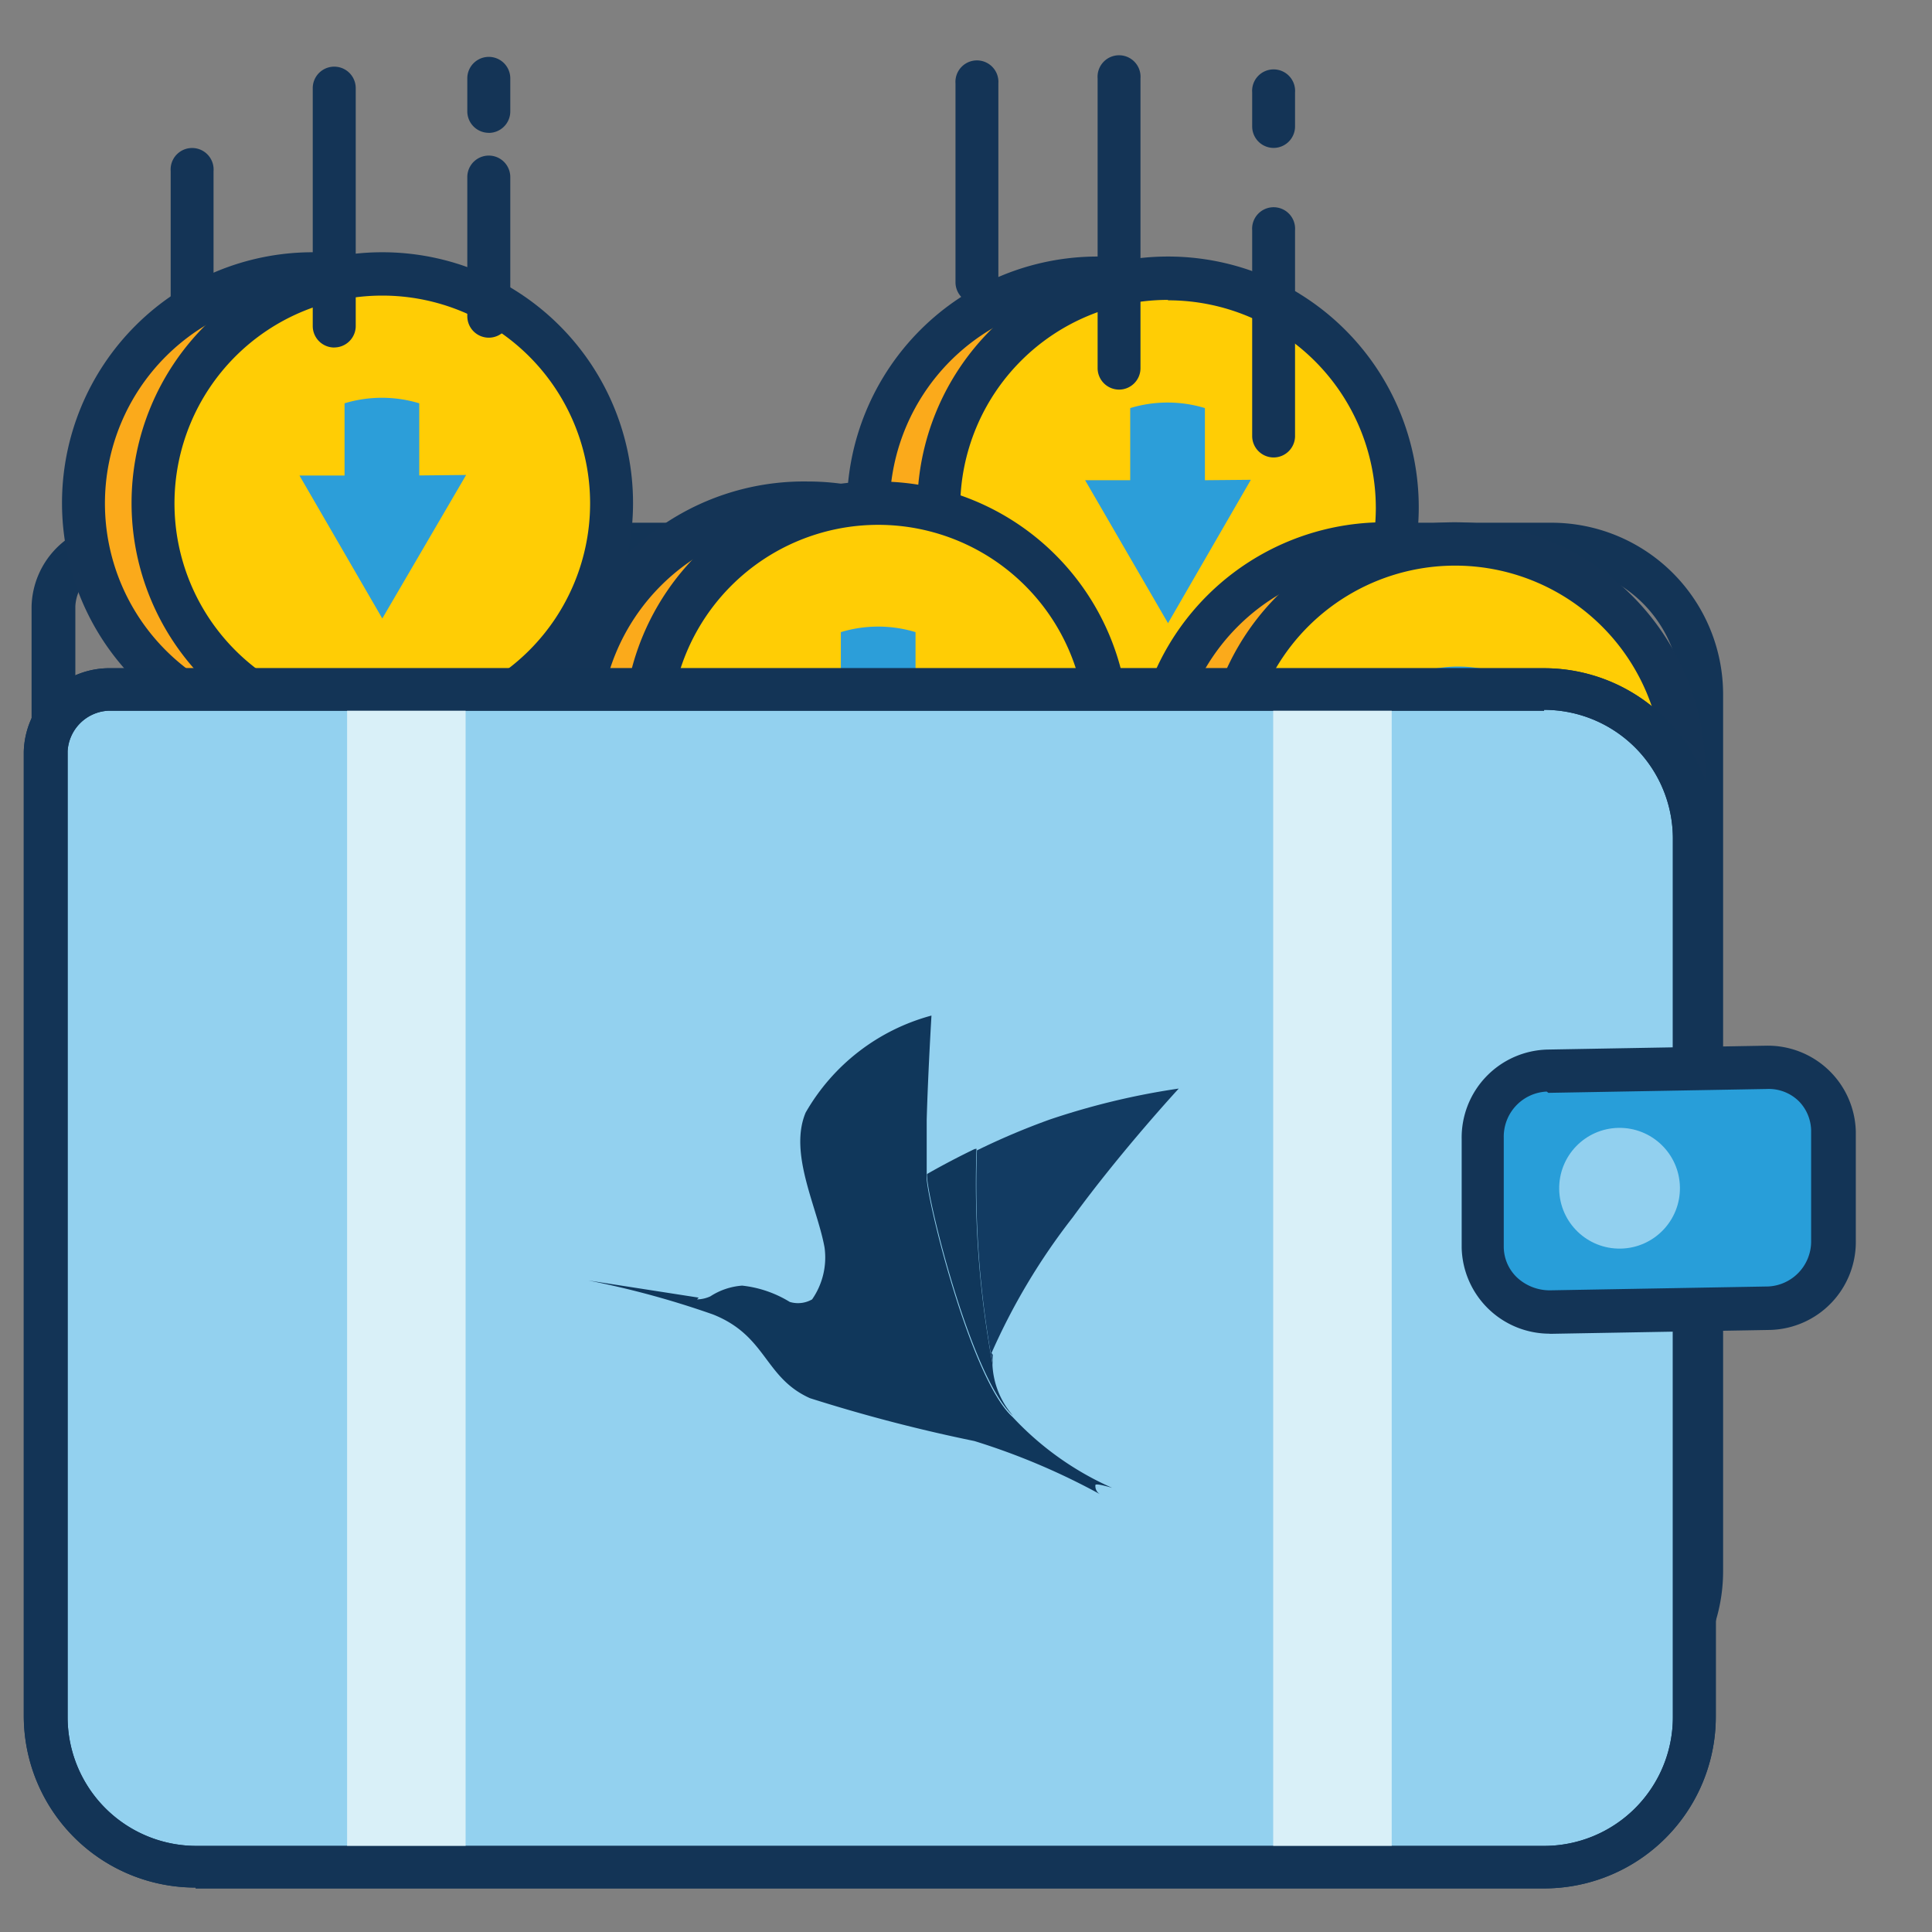
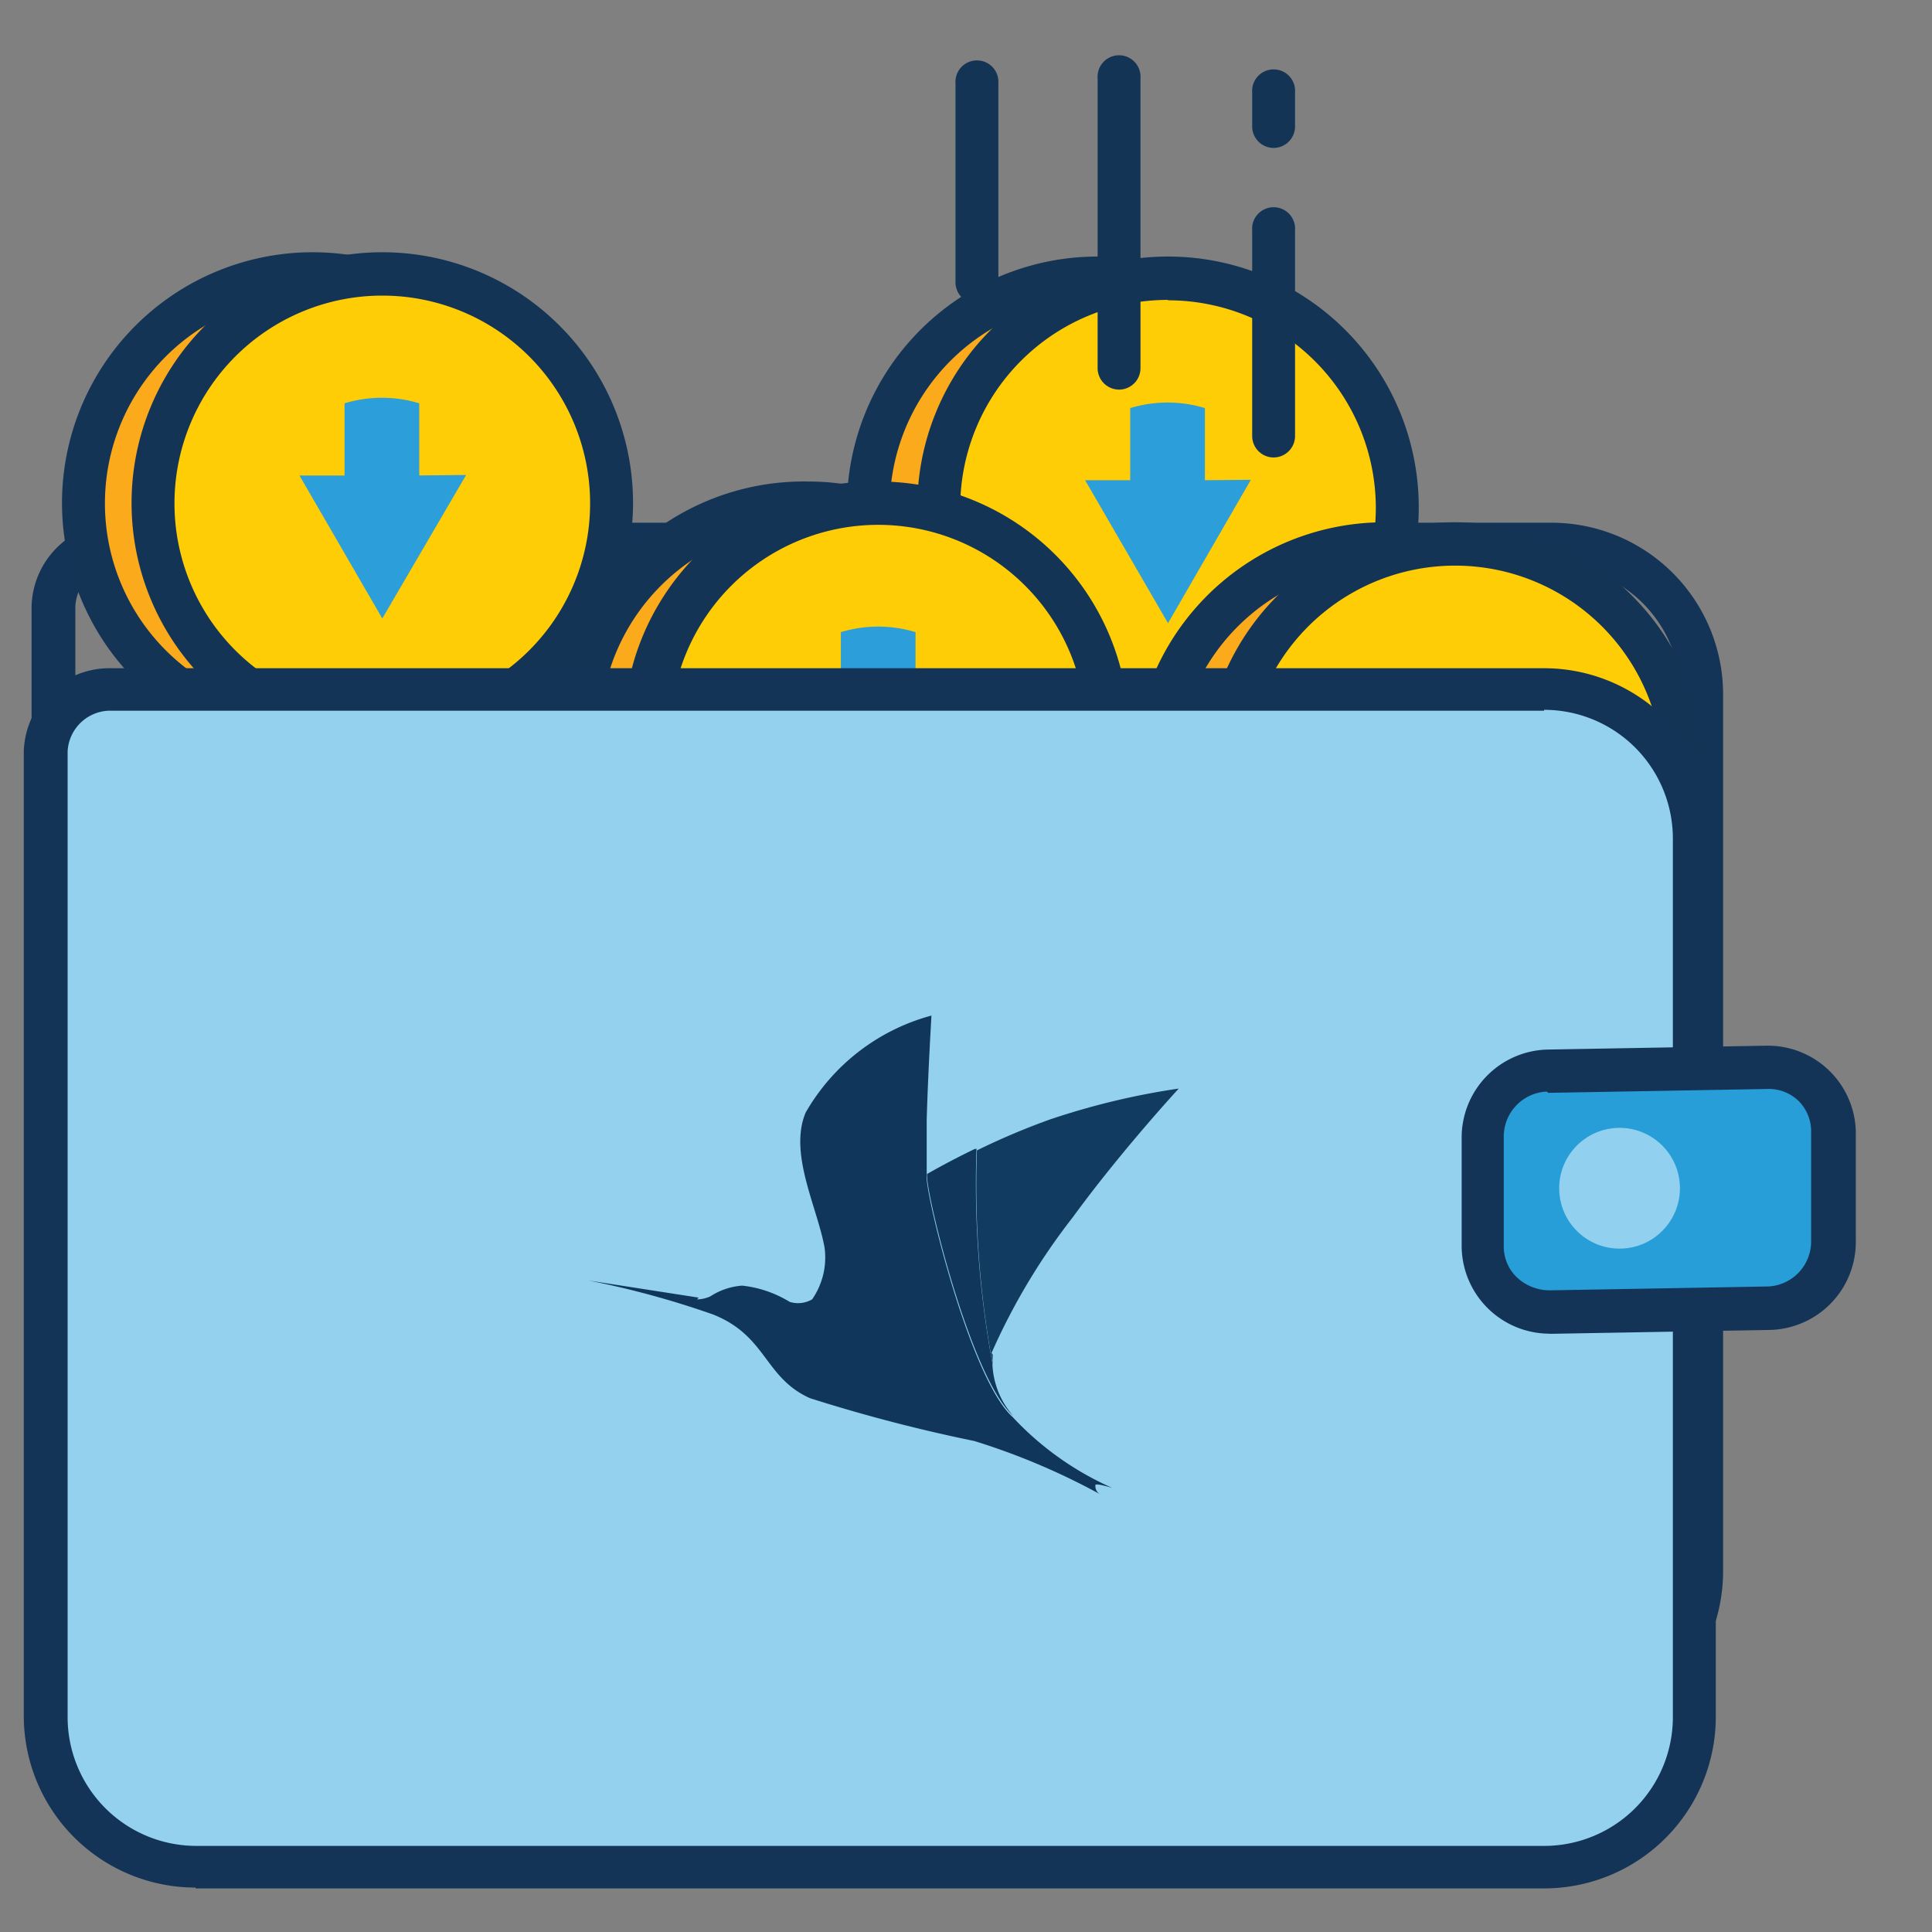
<svg xmlns="http://www.w3.org/2000/svg" width="32" height="32" version="1.1" viewBox="0 0 32 32">
  <rect x="0" y="0" width="32" height="32" fill="#808080" stroke="none" />
  <g id="Page-1" fill="none" fill-rule="evenodd" stroke="none" stroke-width="1">
    <g id="uangku">
      <path id="Shape" fill="#133456" fill-rule="nonzero" d="M3.367 28.86a2.844 2.844 0 0 1-2.844-2.844V10.044a1.422 1.422 0 0 1 1.38-1.386h23.793a2.844 2.844 0 0 1 2.844 2.844v14.521a2.844 2.844 0 0 1-2.844 2.845L3.367 28.86ZM25.696 9.37H1.916a.711.711 0 0 0-.668.668v16.029c0 1.178.955 2.133 2.133 2.133h22.322a2.133 2.133 0 0 0 2.133-2.133V11.48a2.133 2.133 0 0 0-2.14-2.112Z" />
      <circle id="Oval" cx="18.172" cy="8.409" r="3.797" fill="#FBAA1B" fill-rule="nonzero" />
      <path id="Shape" fill="#143456" fill-rule="nonzero" d="M18.18 12.555a4.153 4.153 0 1 1 0-8.306 4.153 4.153 0 0 1 0 8.306Zm0-7.588A3.442 3.442 0 1 0 21.62 8.41a3.442 3.442 0 0 0-3.441-3.435v-.007Z" />
      <circle id="Oval" cx="19.339" cy="8.409" r="3.797" fill="#FFCD05" fill-rule="nonzero" />
      <path id="Shape" fill="#143456" fill-rule="nonzero" d="M19.346 12.555a4.153 4.153 0 1 1 0-8.306 4.153 4.153 0 0 1 0 8.306Zm0-7.588a3.442 3.442 0 1 0 3.442 3.442 3.442 3.442 0 0 0-3.442-3.435v-.007Z" />
      <path id="Path" fill="#FFCD05" fill-rule="nonzero" d="M21.863 8.416a2.517 2.517 0 1 1-5.035.001 2.517 2.517 0 0 1 5.035-.001Z" />
      <path id="Path" fill="#2C9ED9" fill-rule="nonzero" d="m20.718 7.947-1.372 2.375-1.373-2.368h.747V6.759a2.133 2.133 0 0 1 1.237 0v1.195l.761-.007Z" />
      <path id="Path" fill="#143456" fill-rule="nonzero" d="M18.535 6.453a.356.356 0 0 1-.355-.355v-4.8a.356.356 0 1 1 .71 0v4.8c0 .196-.159.355-.355.355ZM21.095 2.45a.356.356 0 0 1-.355-.356v-.562a.356.356 0 1 1 .71 0v.555a.356.356 0 0 1-.355.363ZM21.095 7.577a.356.356 0 0 1-.355-.356V3.815a.356.356 0 1 1 .71 0v3.392a.356.356 0 0 1-.355.37ZM16.181 5.031a.356.356 0 0 1-.355-.355V1.383a.356.356 0 1 1 .71 0v3.293c0 .196-.158.355-.355.355Z" />
      <circle id="Oval" cx="13.38" cy="12.128" r="3.797" fill="#FBAA1B" fill-rule="nonzero" />
      <path id="Shape" fill="#143456" fill-rule="nonzero" d="M13.38 16.28a4.153 4.153 0 1 1 0-8.305 4.153 4.153 0 0 1 0 8.306Zm0-7.587a3.442 3.442 0 1 0 0 6.884 3.442 3.442 0 0 0 0-6.884Z" />
      <circle id="Oval" cx="14.546" cy="12.128" r="3.797" fill="#FFCD05" fill-rule="nonzero" />
      <path id="Shape" fill="#143456" fill-rule="nonzero" d="M14.546 16.28a4.153 4.153 0 1 1 0-8.305 4.153 4.153 0 0 1 0 8.306Zm0-7.587a3.442 3.442 0 1 0 0 6.884 3.442 3.442 0 0 0 0-6.884Z" />
      <path id="Path" fill="#FFCD05" fill-rule="nonzero" d="M17.07 12.128a2.517 2.517 0 1 1-5.034-.023 2.517 2.517 0 0 1 5.034.023Z" />
      <path id="Path" fill="#2C9ED9" fill-rule="nonzero" d="m15.918 11.666-1.365 2.368-1.373-2.368h.747V10.47a2.133 2.133 0 0 1 1.237 0v1.195h.754Z" />
      <circle id="Oval" cx="22.987" cy="12.804" r="3.797" fill="#FBAA1B" fill-rule="nonzero" />
      <path id="Shape" fill="#143456" fill-rule="nonzero" d="M22.994 16.956a4.153 4.153 0 1 1 0-8.305 4.153 4.153 0 0 1 0 8.305Zm0-7.587a3.442 3.442 0 1 0 0 6.883 3.442 3.442 0 0 0 0-6.883Z" />
      <circle id="Oval" cx="24.153" cy="12.804" r="3.797" fill="#FFCD05" fill-rule="nonzero" />
      <path id="Shape" fill="#143456" fill-rule="nonzero" d="M24.16 16.956a4.153 4.153 0 1 1 0-8.305 4.153 4.153 0 0 1 0 8.305Zm0-7.587a3.442 3.442 0 1 0 0 6.883 3.442 3.442 0 0 0 0-6.883Z" />
      <path id="Path" fill="#FFCD05" fill-rule="nonzero" d="M26.677 12.804a2.517 2.517 0 1 1-5.034.043 2.517 2.517 0 0 1 5.034-.043Z" />
-       <path id="Path" fill="#2C9ED9" fill-rule="nonzero" d="m25.532 12.341-1.372 2.347-1.372-2.347h.746v-1.209a2.133 2.133 0 0 1 1.238 0v1.21h.76Z" />
      <circle id="Oval" cx="5.173" cy="8.331" r="3.797" fill="#FBAA1B" fill-rule="nonzero" />
      <path id="Shape" fill="#143456" fill-rule="nonzero" d="M5.18 12.484a4.153 4.153 0 1 1 0-8.306 4.153 4.153 0 0 1 0 8.306Zm0-7.588a3.442 3.442 0 1 0 0 6.884 3.442 3.442 0 0 0 0-6.884Z" />
      <circle id="Oval" cx="6.34" cy="8.331" r="3.797" fill="#FFCD05" fill-rule="nonzero" />
      <path id="Shape" fill="#143456" fill-rule="nonzero" d="M6.332 12.484a4.153 4.153 0 1 1 0-8.306 4.153 4.153 0 0 1 0 8.306Zm0-7.588a3.442 3.442 0 1 0 0 6.884 3.442 3.442 0 0 0 0-6.884Z" />
      <path id="Path" fill="#FFCD05" fill-rule="nonzero" d="M8.864 8.338a2.517 2.517 0 1 1-5.035 0 2.517 2.517 0 0 1 5.035 0Z" />
      <path id="Path" fill="#2C9ED9" fill-rule="nonzero" d="m7.72 7.868-1.388 2.376L4.96 7.876h.747V6.68a2.133 2.133 0 0 1 1.237 0v1.195l.775-.008Z" />
-       <path id="Path" fill="#143456" fill-rule="nonzero" d="M5.536 5.756a.356.356 0 0 1-.356-.355V1.46a.356.356 0 0 1 .712 0v3.933a.356.356 0 0 1-.356.362ZM8.096 5.593a.356.356 0 0 1-.356-.356V2.933a.356.356 0 0 1 .712 0V5.23a.356.356 0 0 1-.356.363ZM8.096 2.2a.356.356 0 0 1-.356-.355v-.547a.356.356 0 0 1 .712 0v.547c0 .197-.16.356-.356.356ZM3.182 5.444a.356.356 0 0 1-.355-.356V2.834a.356.356 0 1 1 .71 0V5.06a.356.356 0 0 1-.355.384Z" />
      <path id="Path" fill="#93D1EF" fill-rule="nonzero" d="M28.043 13.892v14.542a2.475 2.475 0 0 1-2.475 2.474H3.239a2.475 2.475 0 0 1-2.475-2.474V12.448a1.024 1.024 0 0 1 1.024-1.031h23.787a2.475 2.475 0 0 1 2.468 2.475Z" />
-       <path id="Shape" fill="#133456" fill-rule="nonzero" d="M3.24 31.264A2.844 2.844 0 0 1 .394 28.42V12.448a1.422 1.422 0 0 1 1.38-1.38h23.8a2.844 2.844 0 0 1 2.845 2.845v14.52a2.844 2.844 0 0 1-2.845 2.845H3.24v-.014Zm22.335-19.492H1.788a.711.711 0 0 0-.668.669v16a2.133 2.133 0 0 0 2.133 2.133h22.322a2.133 2.133 0 0 0 2.133-2.133V13.89a2.133 2.133 0 0 0-2.133-2.133v.014Z" />
-       <path id="Rectangle" fill="#D9F0F8" fill-rule="nonzero" d="M5.749 11.296h1.963V30.98H5.749zM21.088 11.296h1.963V30.98h-1.963z" />
      <path id="Shape" fill="#133456" fill-rule="nonzero" d="M3.24 31.264A2.844 2.844 0 0 1 .394 28.42V12.448a1.422 1.422 0 0 1 1.38-1.38h23.8a2.844 2.844 0 0 1 2.845 2.845v14.52a2.844 2.844 0 0 1-2.845 2.845H3.24v-.014Zm22.335-19.492H1.788a.711.711 0 0 0-.668.669v16a2.133 2.133 0 0 0 2.133 2.133h22.322a2.133 2.133 0 0 0 2.133-2.133V13.89a2.133 2.133 0 0 0-2.133-2.133v.014Z" />
      <path id="Rectangle" fill="#289ED9" fill-rule="nonzero" d="M26.095 17.692h2.731c.856 0 1.55.694 1.55 1.55v.911a1.55 1.55 0 0 1-1.55 1.55h-2.73a1.55 1.55 0 0 1-1.55-1.55v-.91c0-.857.693-1.55 1.55-1.55Z" transform="rotate(178.95 27.46 19.698)" />
      <path id="Shape" fill="#133456" fill-rule="nonzero" d="M25.668 22.09a1.458 1.458 0 0 1-1.458-1.422V18.87a1.458 1.458 0 0 1 1.422-1.486l3.62-.064a1.458 1.458 0 0 1 1.486 1.422v1.8a1.458 1.458 0 0 1-1.422 1.486l-3.62.064h-.028Zm-.05-4.01a.747.747 0 0 0-.711.76v1.8c-.002.2.08.39.227.526a.796.796 0 0 0 .534.206l3.62-.064a.747.747 0 0 0 .71-.76v-1.8a.711.711 0 0 0-.199-.504.711.711 0 0 0-.533-.207l-3.62.064-.028-.021Z" />
      <circle id="Oval" cx="26.825" cy="19.681" r="1" fill="#92D0EF" fill-rule="nonzero" transform="rotate(-1.05 26.825 19.681)" />
      <path id="Path" fill="#10375B" d="M11.545 21.522a.555.555 0 0 0 .22-.05c.158-.103.339-.164.527-.178.28.03.55.123.789.27a.47.47 0 0 0 .37-.042c.174-.251.248-.558.206-.86-.121-.67-.597-1.558-.313-2.234a3.428 3.428 0 0 1 2.084-1.607s-.057.946-.079 1.728v.918c-.042.234.711 3.363 1.423 4.003a5.028 5.028 0 0 0 1.65 1.174s-.257-.079-.278-.05a.156.156 0 0 0 .078.156 11.292 11.292 0 0 0-2.083-.882 26.596 26.596 0 0 1-2.724-.71c-.76-.342-.711-1.032-1.607-1.387a14.87 14.87 0 0 0-2.062-.562l1.827.284" />
      <path id="Path" fill="#123B62" d="M16.423 22.41c.353-.801.805-1.556 1.344-2.246.804-1.103 1.757-2.134 1.757-2.134-.726.106-1.44.278-2.134.512-.412.148-.816.319-1.209.512a16.356 16.356 0 0 0 .263 3.556.932.932 0 0 1 0-.17" />
      <path id="Path" fill="#10375B" d="M16.139 19.033c-.455.22-.783.412-.783.412-.042.235.712 3.364 1.423 4.004a1.38 1.38 0 0 1-.342-.868 16.356 16.356 0 0 1-.263-3.555" />
    </g>
  </g>
</svg>